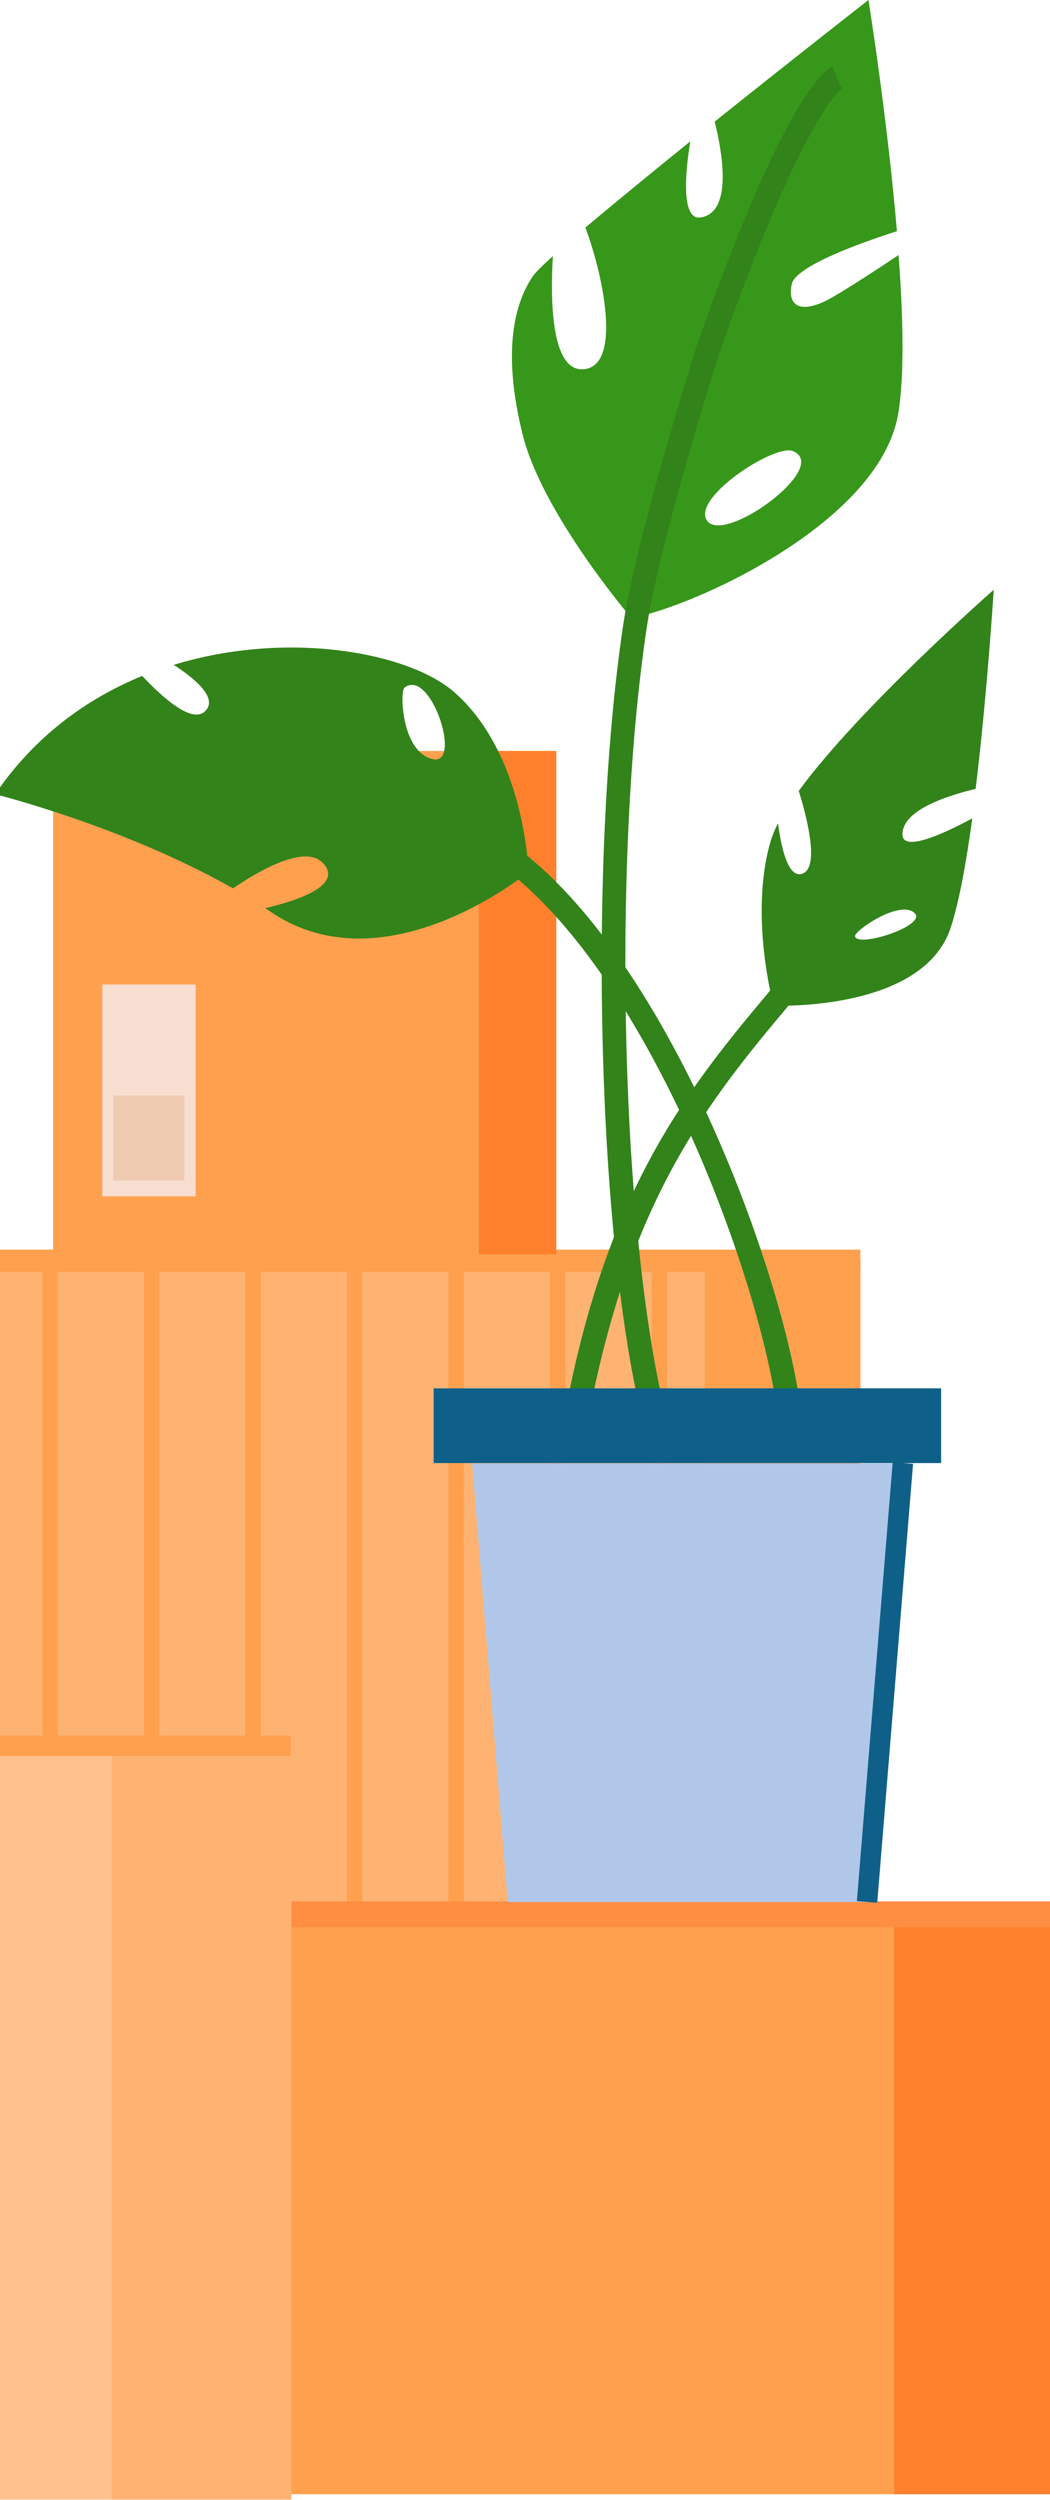
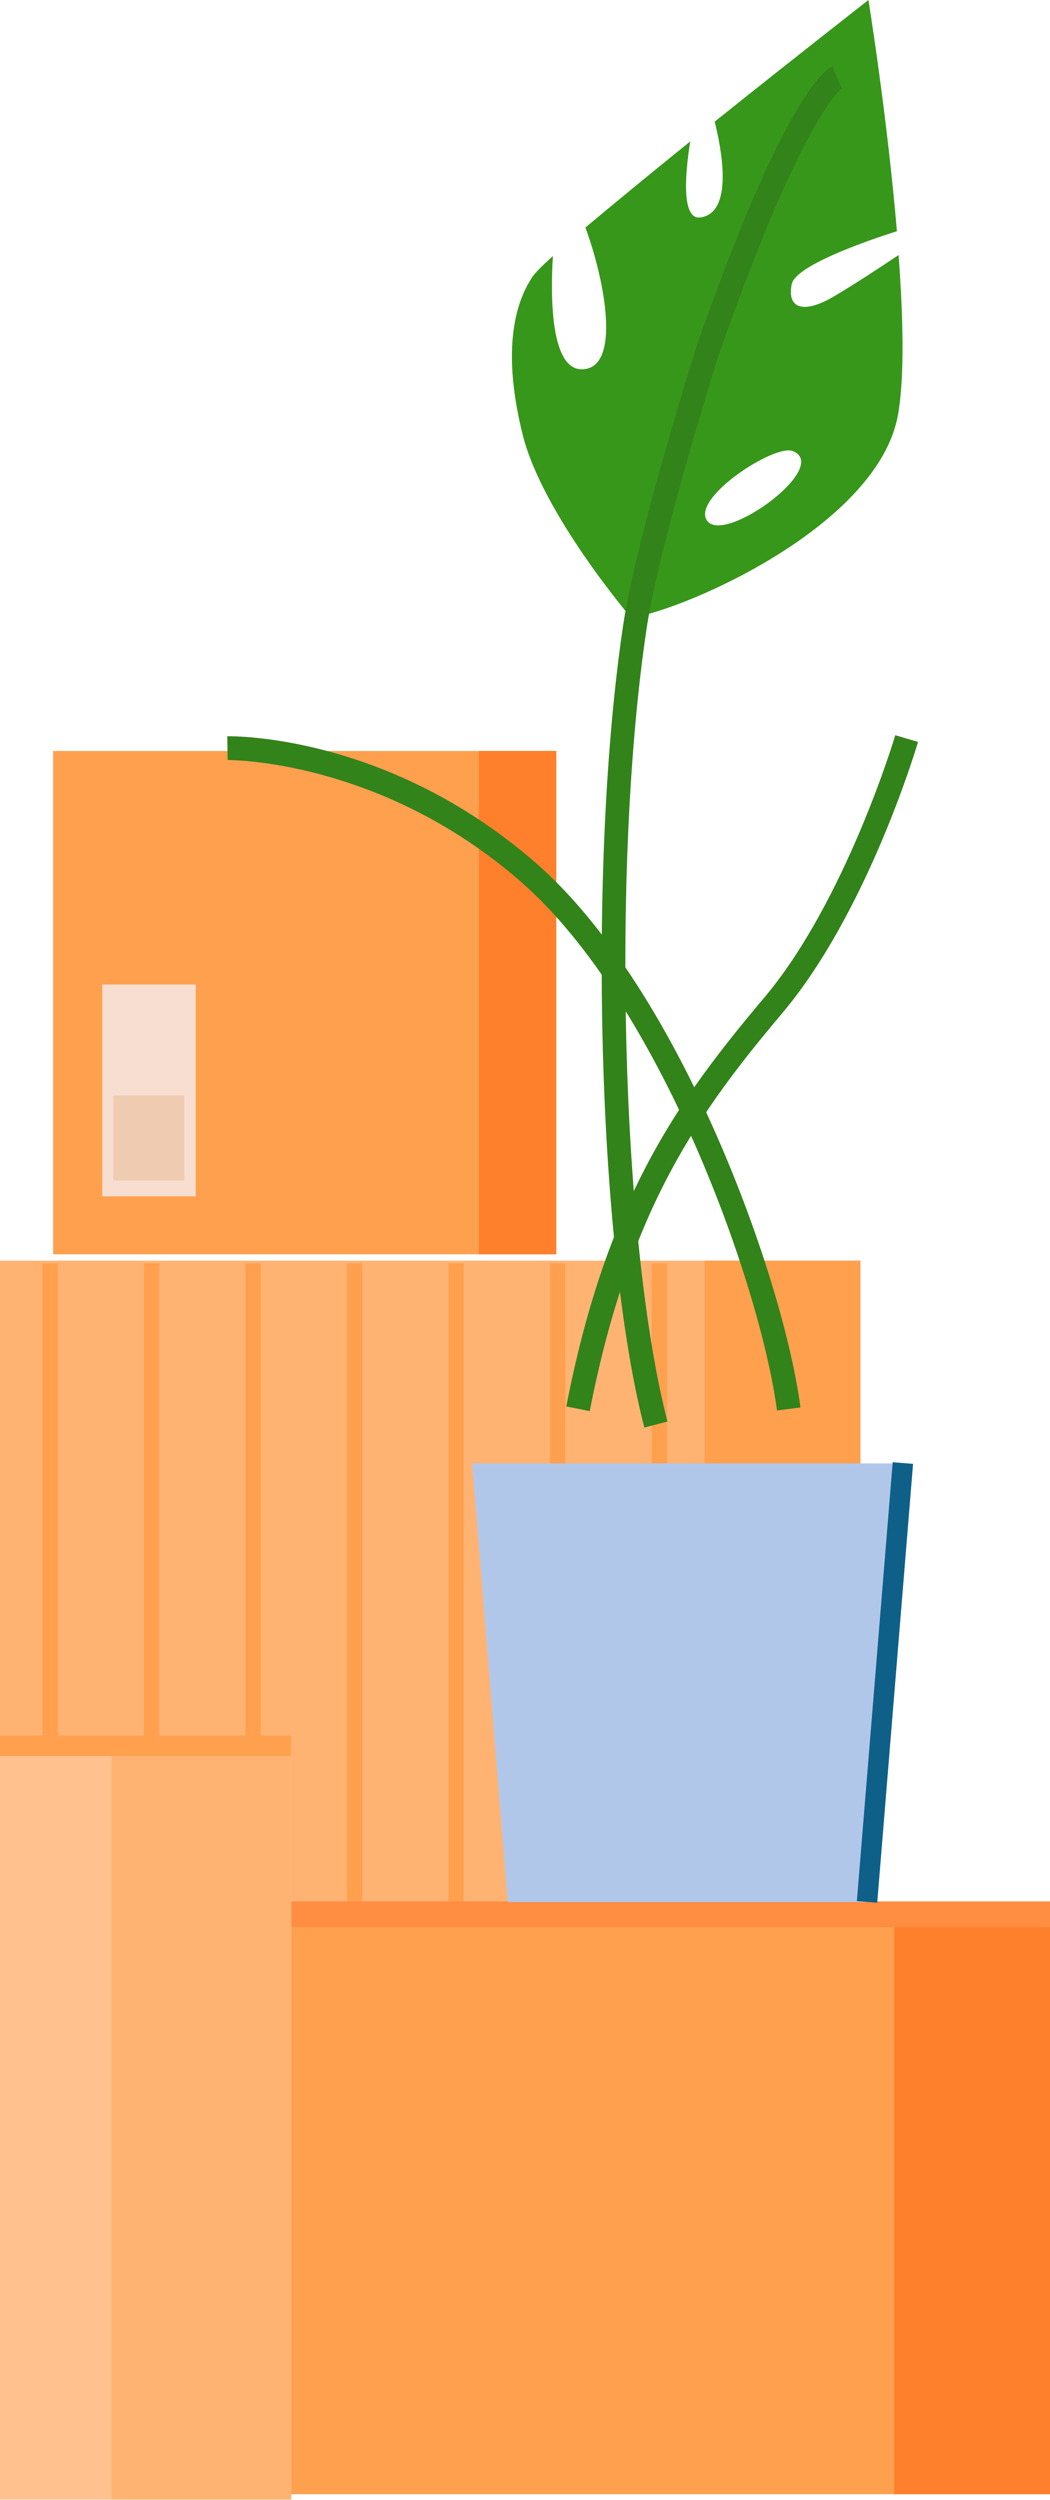
<svg xmlns="http://www.w3.org/2000/svg" width="250" height="595" viewBox="0 0 250 595" fill="none">
  <path d="M204.858 300.042H-8.967V455.725H204.858V300.042Z" fill="#FFB373" />
  <path d="M13.763 300.68H10.094V454.29H13.763V300.68Z" fill="#FFA04F" />
  <path d="M37.929 300.68H34.26V454.29H37.929V300.68Z" fill="#FFA04F" />
  <path d="M62.095 300.68H58.426V454.29H62.095V300.68Z" fill="#FFA04F" />
  <path d="M86.261 300.68H82.592V454.29H86.261V300.68Z" fill="#FFA04F" />
  <path d="M110.427 300.68H106.758V454.29H110.427V300.68Z" fill="#FFA04F" />
  <path d="M134.593 300.68H130.924V454.29H134.593V300.68Z" fill="#FFA04F" />
  <path d="M158.839 300.68H155.17V454.29H158.839V300.68Z" fill="#FFA04F" />
  <path d="M183.005 300.68H179.336V454.29H183.005V300.68Z" fill="#FFA04F" />
  <path d="M204.858 300.042H167.771V455.725H204.858V300.042Z" fill="#FFA04F" />
-   <path d="M204.858 297.41H-8.967V302.674H204.858V297.41Z" fill="#FFA04F" />
  <path d="M132.439 178.733H12.646V298.526H132.439V178.733Z" fill="#FFA04F" />
  <path d="M132.44 178.733H114.016V298.526H132.44V178.733Z" fill="#FF802C" />
  <path d="M46.597 284.722L46.597 234.316H24.345L24.345 284.722H46.597Z" fill="#F7DED0" />
  <path opacity="0.3" d="M43.879 280.968L43.879 260.71H26.971L26.971 280.968H43.879Z" fill="#DE9D69" />
  <path d="M250 455.646H-71.416V593.623H250V455.646Z" fill="#FFA04F" />
  <path d="M250 455.646H212.914V593.623H250V455.646Z" fill="#FF802C" />
  <path d="M250 452.535H-71.416V458.676H250V452.535Z" fill="#FF8D42" />
  <path d="M69.353 415.449H-116V594.899H69.353V415.449Z" fill="#FFC28E" />
  <path d="M69.353 415.449H26.604V594.899H69.353V415.449Z" fill="#FFB373" />
  <path d="M69.273 413.056H-109.938V417.921H69.273V413.056Z" fill="#FFA04F" />
  <path d="M213.95 60.694C209.564 63.645 202.864 68.032 198.478 70.584C191.459 74.731 187.312 73.535 188.508 67.633C189.386 63.326 205.257 57.663 213.552 55.032C211.239 27.675 206.772 0 206.772 0C206.772 0 188.987 13.878 170.164 28.951C171.76 35.332 174.79 50.645 166.735 51.762C162.269 52.32 163.066 41.633 164.342 33.657C155.25 40.995 146.317 48.332 139.379 54.154C144.084 66.835 147.992 87.891 138.501 87.891C131.244 87.891 131.004 71.302 131.642 60.934C129.09 63.246 127.336 65.001 126.777 65.878C122.072 72.897 119.759 84.701 124.464 103.523C129.17 122.346 150.305 147.07 150.305 147.07C164.422 144.677 209.085 124.738 213.791 98.818C215.386 89.965 215.067 75.688 213.95 60.694ZM168.49 124.1C164.103 118.836 184.361 105.597 188.748 107.351C197.919 111.02 172.956 129.364 168.49 124.1Z" fill="#37971A" />
  <path d="M153.416 339.76C142.25 296.692 139.857 205.611 148.391 148.665C151.501 127.849 165.14 84.781 165.698 82.946V82.866C186.435 23.448 196.404 16.589 198.159 15.792L200.392 20.976C200.392 20.976 200.472 20.976 200.631 20.896C200.232 21.135 190.981 27.675 171.042 84.701C170.563 86.216 156.925 129.444 153.974 149.463C145.52 205.77 147.913 295.815 158.919 338.325L153.416 339.76Z" fill="#32831A" />
-   <path d="M108.114 164.696C97.427 155.365 68.715 149.861 41.359 158.236C46.543 161.586 51.727 166.052 49.015 169.083C45.984 172.592 38.727 166.052 33.862 160.868C20.622 166.291 8.26 175.224 -1.151 189.022C-1.151 189.022 29.475 196.678 55.475 211.433C62.972 206.329 73.181 200.985 77.089 205.611C81.556 210.795 70.709 214.384 63.132 216.139C63.611 216.458 64.089 216.777 64.568 217.096C91.924 235.519 125.82 207.525 125.82 207.525C125.82 207.525 125.102 179.531 108.114 164.696ZM102.93 180.647C95.513 178.813 95.194 164.457 96.311 163.659C102.531 158.794 110.268 182.482 102.93 180.647Z" fill="#32831A" />
  <path d="M184.999 335.693C181.091 306.183 157.403 238.949 123.906 209.758C90.488 180.647 54.518 180.886 54.199 180.886L54.119 175.224C55.714 175.224 92.561 174.825 127.654 205.451C162.188 235.599 186.674 304.747 190.582 334.975L184.999 335.693Z" fill="#32831A" />
-   <path d="M140.415 335.852L134.833 334.736C144.483 284.968 161.87 261.28 181.968 237.433C201.269 214.543 213.073 175.383 213.153 174.984L218.576 176.58C218.098 178.254 206.374 217.255 186.275 241.102C166.735 264.311 149.827 287.44 140.415 335.852Z" fill="#32831A" />
-   <path d="M232.294 187.745C235.085 164.855 236.601 140.37 236.601 140.37C236.601 140.37 204.778 168.285 190.183 188.224C192.496 195.721 194.968 206.488 191.06 207.924C187.79 209.12 186.115 202.421 185.238 195.96C184.44 197.476 183.882 198.911 183.483 200.187C178.299 217.893 184.201 239.347 184.201 239.347C184.201 239.347 219.613 240.863 226.312 220.924C228.306 214.942 230.061 205.372 231.496 194.764C224.877 198.353 214.11 203.378 214.907 198.034C215.545 192.611 225.435 189.42 232.294 187.745ZM217.619 217.175C221.288 220.126 204.14 225.709 203.582 222.838C203.343 221.562 213.95 214.224 217.619 217.175Z" fill="#32831A" />
-   <path d="M224.08 330.429H103.25V348.214H224.08V330.429Z" fill="#0E6089" />
+   <path d="M140.415 335.852L134.833 334.736C144.483 284.968 161.87 261.28 181.968 237.433C201.269 214.543 213.073 175.383 213.153 174.984L218.576 176.58C218.098 178.254 206.374 217.255 186.275 241.102C166.735 264.311 149.827 287.44 140.415 335.852" fill="#32831A" />
  <path d="M214.908 348.294H112.421L120.875 452.695H206.374L214.908 348.294Z" fill="#B1C7EA" />
  <path d="M212.547 348.007L204.015 452.46L208.864 452.856L217.396 348.403L212.547 348.007Z" fill="#0E6089" />
</svg>